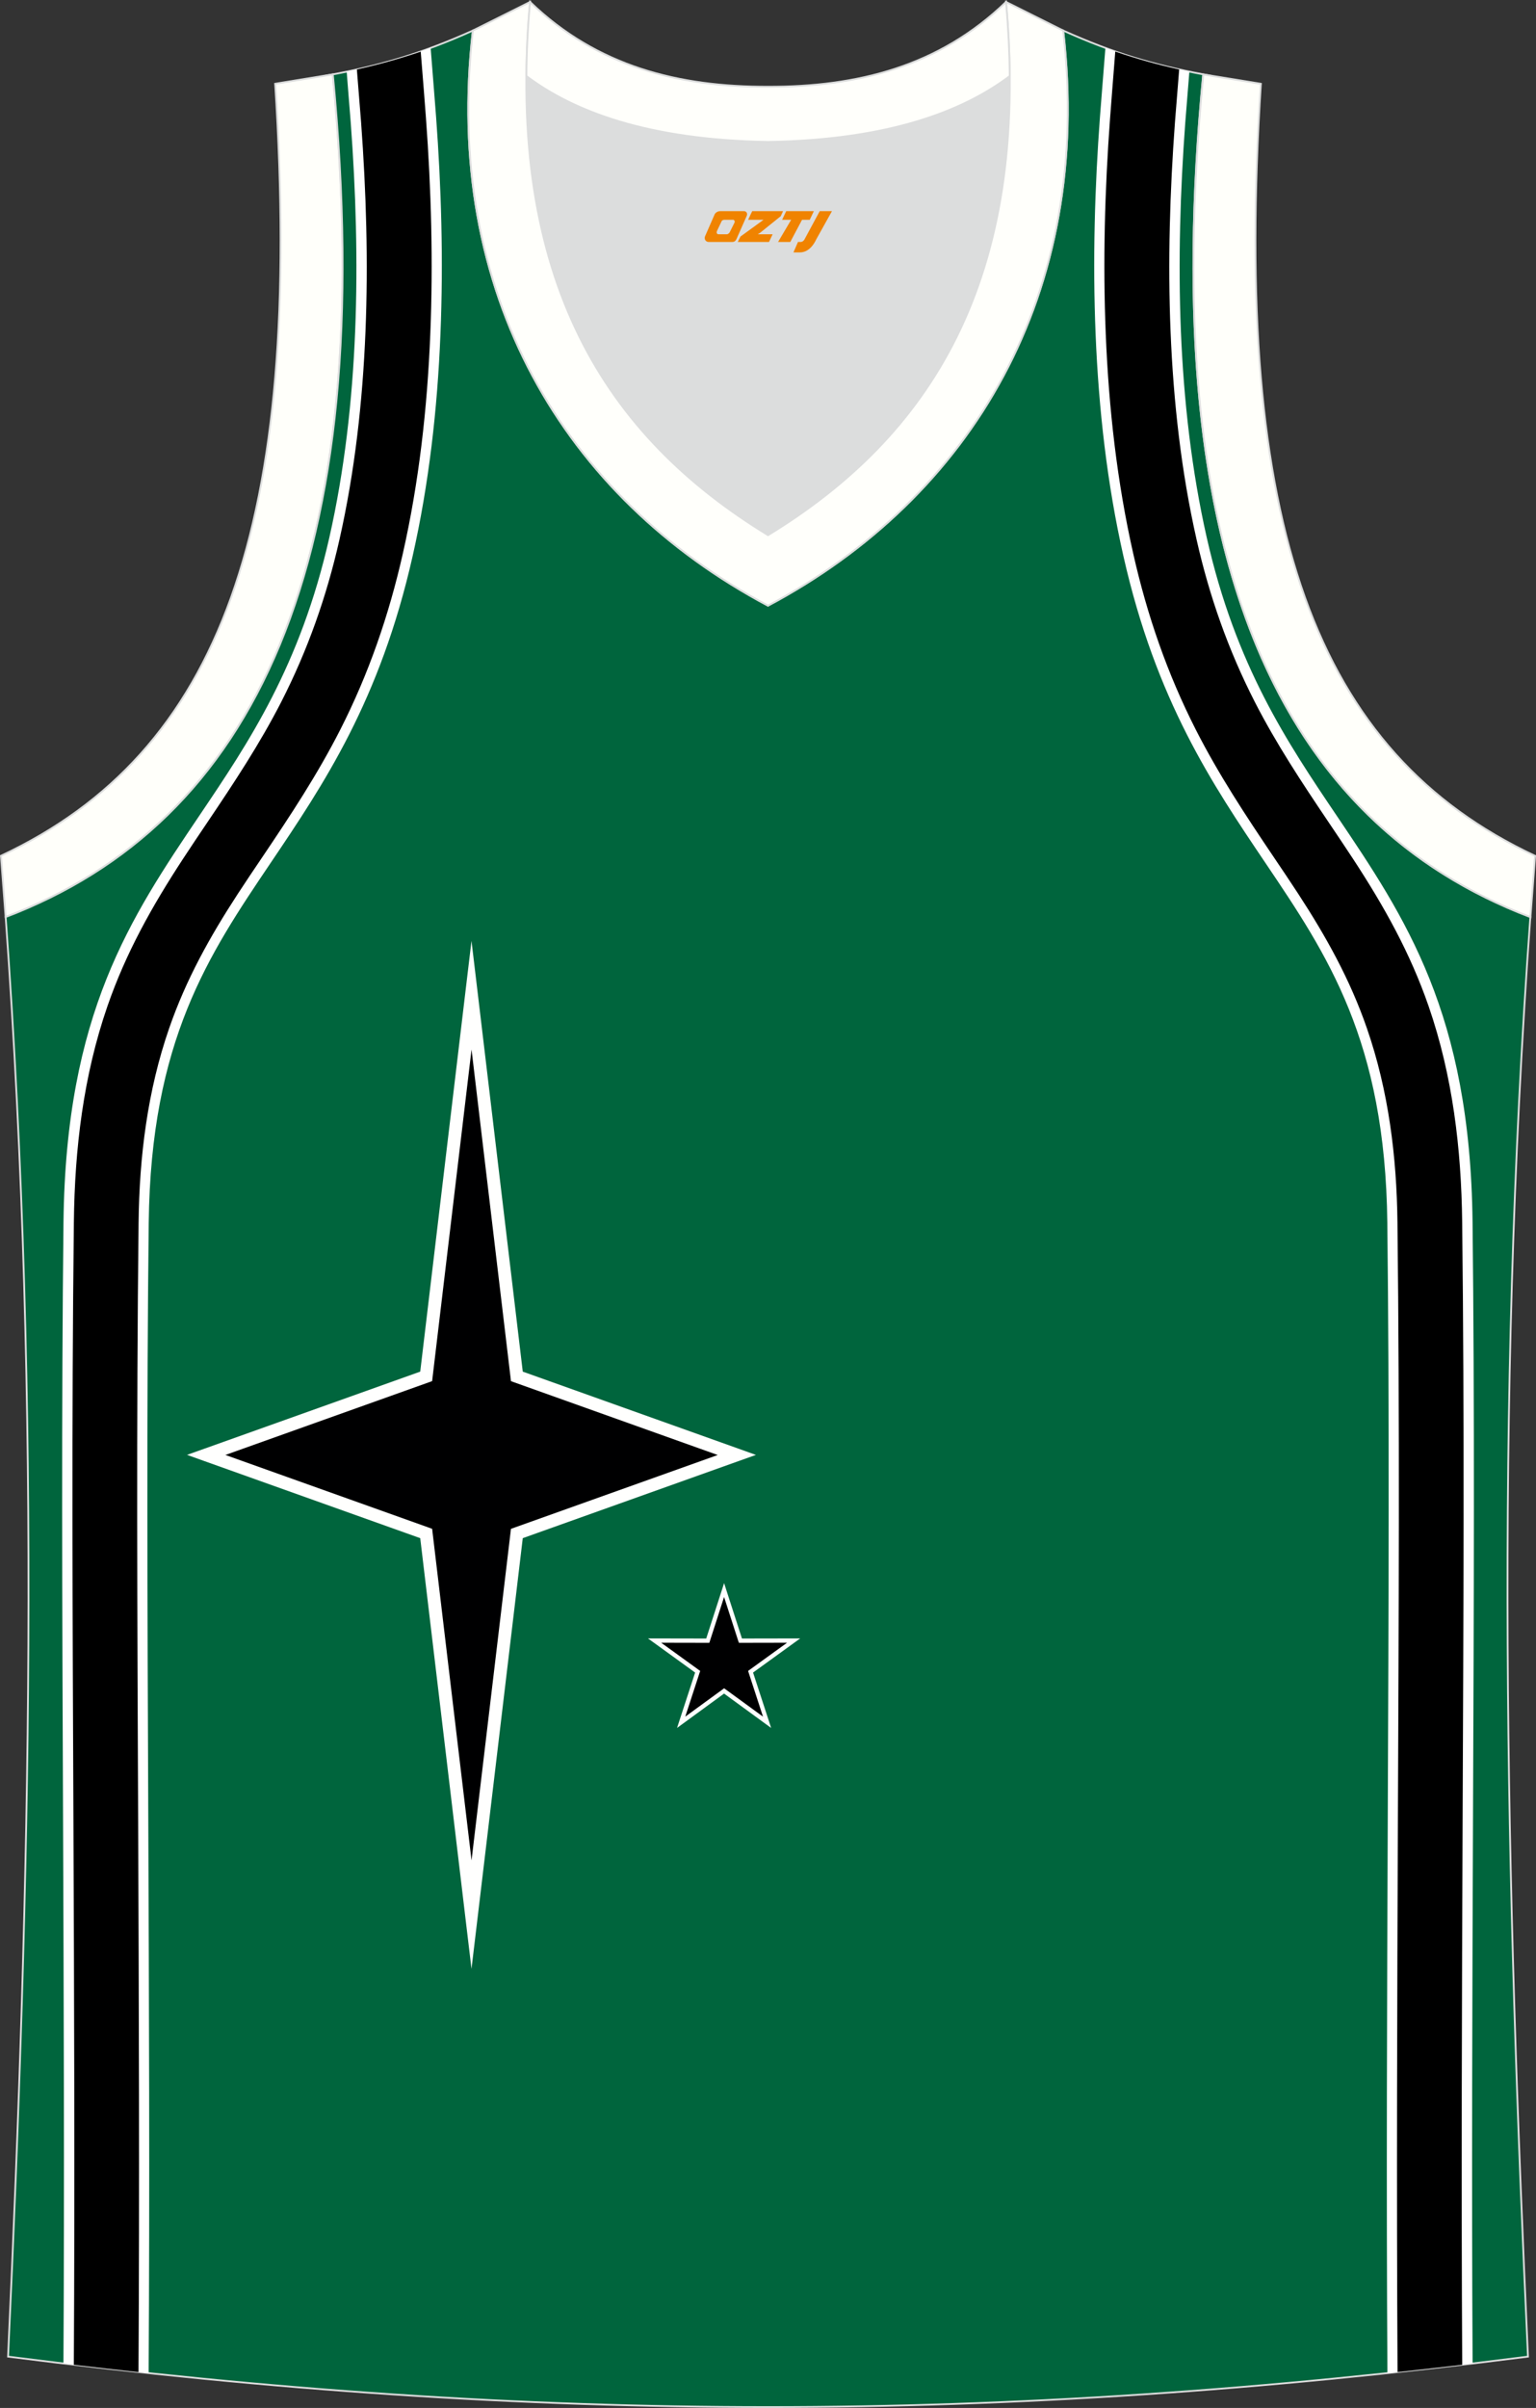
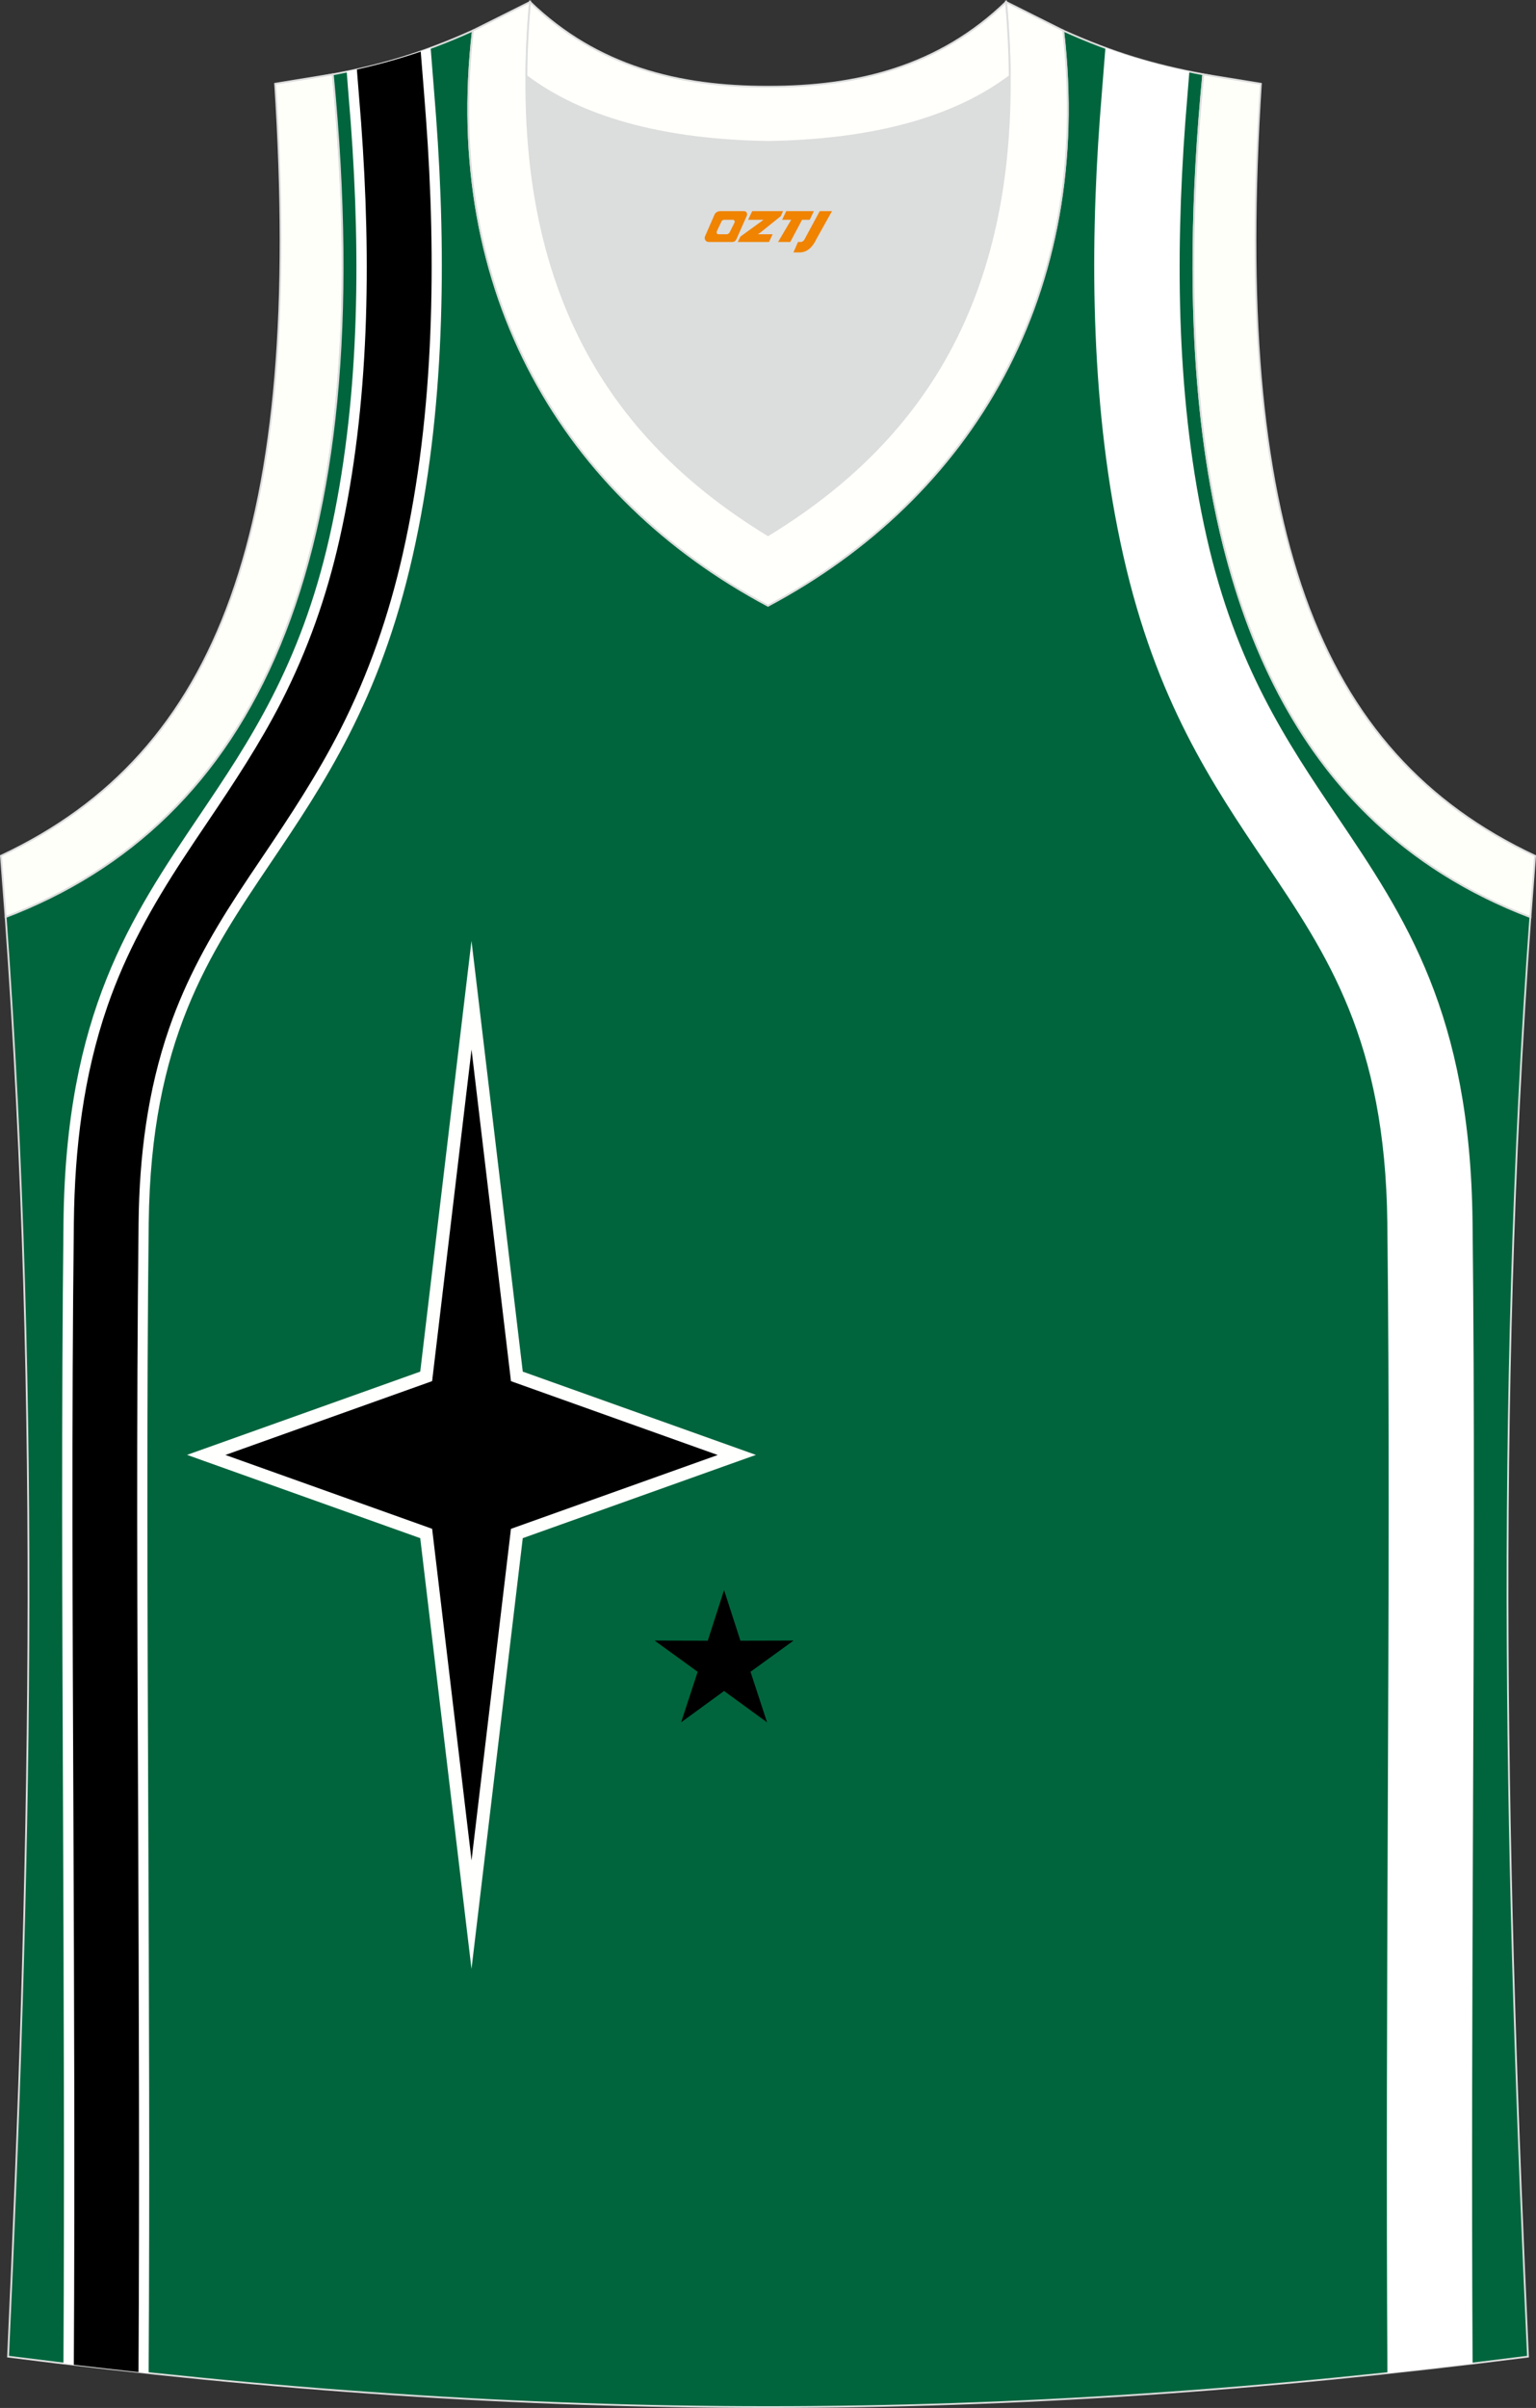
<svg xmlns="http://www.w3.org/2000/svg" version="1.1" id="图层_1" x="0px" y="0px" width="339.16px" height="531.39px" viewBox="0 0 339.16 531.39" enable-background="new 0 0 339.16 531.39" xml:space="preserve">
  <rect x="0" y="0" width="339.16" height="531.39" fill="#333333" stroke="none" />
  <g>
    <path fill="#DCDDDD" d="M169.59,31.33c26.46-0.42,42.94-6.71,53.31-14.5c0.02-0.06,0.03-0.12,0.05-0.17   c0.48,51.69-21.13,81.77-53.36,101.45c-32.23-19.68-53.84-49.76-53.36-101.45c0.02,0.06,0.03,0.12,0.05,0.17   C126.64,24.62,143.12,30.91,169.59,31.33z" />
    <path fill="#FFFFFA" stroke="#DCDDDD" stroke-width="0.4" stroke-miterlimit="22.926" d="M1.24,202.37   c54.56-20.79,82.7-77.28,72.23-185.96l-12.71,2.07c6.3,97.73-12.02,147.62-60.55,170.38L1.24,202.37z" />
    <path fill="#00653D" stroke="#DCDDDD" stroke-width="0.4" stroke-miterlimit="22.926" d="M337.39,520.06   c-4.79-104.03-7.35-208.91,0.52-317.69l-0.01,0c-54.56-20.79-82.7-77.29-72.23-185.96l0.02,0c-10.65-2-19.75-4.62-30.94-9.67   c6.7,58.04-20.2,103-65.18,126.92C124.61,109.75,97.7,64.79,104.41,6.75c-11.19,5.04-20.28,7.66-30.93,9.67l0,0l0.01,0   C83.96,125.09,55.82,181.58,1.26,202.37l-0.01,0c7.87,108.78,5.32,213.65,0.53,317.69C118.14,534.9,221.02,534.9,337.39,520.06z" />
    <g>
      <path fill="#FFFFFF" d="M95.09,10.58l0.73,9.22c0.21,2.61,0.38,4.77,0.47,6c1.14,15.37,1.64,31.59,0.96,48.01    c-0.67,16.47-2.54,33.02-6.14,48.92c-7.23,31.95-19.62,50.31-31.38,67.74c-13.68,20.28-26.42,39.16-26.89,79.33    c-0.47,40.43-0.29,84.88-0.1,131.06c0.16,40.14,0.33,81.59,0.08,122.84c-6.23-0.66-12.51-1.37-18.81-2.13    c0.23-40.52,0.06-81.22-0.09-120.64c-0.19-46.27-0.36-90.81,0.1-131.29c0.53-45.98,14.77-67.08,30.06-89.74    c10.82-16.04,22.23-32.94,28.65-61.32c3.33-14.73,5.07-30.13,5.69-45.52c0.63-15.44,0.14-31.01-0.97-45.94    c-0.02-0.28-0.16-2-0.47-5.85l-0.43-5.47C82.91,14.5,88.81,12.89,95.09,10.58z" />
      <path d="M78.8,15.33l0.46,5.77c0.15,1.95,0.32,3.91,0.47,5.87c1.13,15.36,1.6,30.81,0.97,46.2c-0.63,15.41-2.35,30.88-5.75,45.93    c-2.83,12.53-7.01,24.38-12.86,35.82c-4.73,9.23-10.33,17.69-16.11,26.27c-1.88,2.78-3.75,5.56-5.59,8.37    c-6.81,10.42-12.59,20.69-16.68,32.52c-5.3,15.34-7.22,31.45-7.4,47.61c-0.51,43.74-0.28,87.51-0.1,131.25    c0.16,40.31,0.32,80.61,0.09,120.92c4.78,0.56,9.54,1.1,14.28,1.62c0.24-40.87,0.08-81.73-0.08-122.59    c-0.18-43.69-0.4-87.41,0.1-131.1c0.17-14.59,1.96-29.04,6.75-42.87c3.73-10.78,8.99-20.2,15.19-29.71c1.75-2.68,3.54-5.34,5.34-8    c6.21-9.2,12.2-18.26,17.25-28.18c6.3-12.38,10.73-25.24,13.8-38.79c3.6-15.9,5.42-32.23,6.08-48.51    c0.65-15.91,0.21-31.87-0.96-47.75c-0.15-2-0.31-3.99-0.46-5.99l-0.69-8.6C88.14,13.01,83.58,14.27,78.8,15.33z" />
      <path fill="#FFFFFF" d="M244.08,10.58l-0.73,9.22c-0.21,2.61-0.38,4.77-0.47,6c-1.14,15.37-1.64,31.59-0.96,48.01    c0.68,16.47,2.54,33.02,6.14,48.92c7.23,31.95,19.62,50.31,31.38,67.74c13.68,20.28,26.42,39.16,26.89,79.33    c0.47,40.43,0.29,84.88,0.1,131.06c-0.16,40.15-0.33,81.59-0.08,122.85c6.23-0.66,12.51-1.37,18.81-2.13    c-0.23-40.52-0.06-81.21,0.09-120.65c0.19-46.27,0.36-90.8-0.1-131.28c-0.53-45.98-14.77-67.08-30.06-89.74    c-10.82-16.04-22.23-32.94-28.64-61.32c-3.33-14.73-5.07-30.13-5.7-45.52c-0.63-15.45-0.14-31.01,0.96-45.94    c0.02-0.28,0.16-2,0.47-5.85l0.44-5.47C256.26,14.5,250.36,12.89,244.08,10.58z" />
-       <path d="M260.37,15.33l-0.46,5.77c-0.16,1.95-0.32,3.91-0.47,5.87c-1.13,15.36-1.6,30.81-0.97,46.2    c0.63,15.41,2.34,30.88,5.75,45.93c2.83,12.53,7.01,24.38,12.86,35.82c4.73,9.23,10.33,17.69,16.11,26.27    c1.87,2.78,3.75,5.56,5.59,8.37c6.82,10.42,12.59,20.69,16.68,32.52c5.3,15.34,7.21,31.45,7.4,47.61    c0.51,43.74,0.28,87.51,0.1,131.25c-0.16,40.31-0.32,80.61-0.09,120.92c-4.78,0.56-9.54,1.1-14.28,1.61    c-0.24-40.87-0.08-81.73,0.08-122.59c0.18-43.69,0.4-87.41-0.1-131.1c-0.17-14.59-1.96-29.04-6.75-42.87    c-3.73-10.78-8.99-20.2-15.19-29.71c-1.75-2.68-3.54-5.34-5.34-8c-6.21-9.2-12.2-18.26-17.25-28.18    c-6.3-12.38-10.74-25.24-13.8-38.79c-3.6-15.9-5.42-32.23-6.08-48.51c-0.65-15.91-0.22-31.87,0.96-47.75    c0.15-2,0.31-3.99,0.46-5.99l0.68-8.61C251.03,13.02,255.59,14.27,260.37,15.33z" />
    </g>
    <path fill="#FFFFFB" stroke="#DCDDDD" stroke-width="0.4" stroke-miterlimit="22.926" d="M117.04,0.43   c-5.53,61.77,17.08,96.01,52.55,117.67c35.47-21.66,58.08-55.89,52.55-117.67l12.63,6.31c6.7,58.04-20.2,103-65.18,126.92   c-44.97-23.92-71.88-68.89-65.18-126.92L117.04,0.43z" />
    <path fill="#FFFFFB" stroke="#DCDDDD" stroke-width="0.4" stroke-miterlimit="22.926" d="M117.04,0.43   c14.83,14.31,32.94,18.76,52.55,18.71c19.61,0.05,37.73-4.4,52.55-18.71c0.5,5.63,0.77,11.02,0.82,16.2   c-0.02,0.06-0.04,0.13-0.05,0.19c-10.37,7.8-26.85,14.08-53.31,14.5c-26.47-0.42-42.94-6.7-53.31-14.5   c-0.02-0.06-0.03-0.13-0.05-0.19C116.26,11.45,116.53,6.06,117.04,0.43z" />
    <polygon fill="#000001" points="104.11,219.63 114.12,303.74 162.7,321.08 114.12,338.42 104.11,422.52 94.1,338.42 45.53,321.08    94.1,303.74  " />
    <path fill="#FFFFFE" d="M105.52,219.46l9.91,83.23l47.74,17.04l3.74,1.34l-3.74,1.33l-47.74,17.04l-9.91,83.23l-1.41,11.81   l-1.41-11.81l-9.91-83.23l-47.75-17.04l-3.74-1.34l3.74-1.33l47.75-17.04l9.91-83.24l1.41-11.81L105.52,219.46L105.52,219.46z    M112.72,303.9l-8.6-72.29l-8.6,72.29l-0.1,0.88l-0.82,0.3l-44.83,16l44.83,16l0.82,0.3l0.1,0.87l8.6,72.3l8.6-72.29l0.1-0.87   l0.83-0.3l44.83-16l-44.83-16l-0.83-0.3L112.72,303.9z" />
    <path fill="#FFFFFA" stroke="#DCDDDD" stroke-width="0.4" stroke-miterlimit="22.926" d="M337.91,202.37   c-0.85-0.32-1.7-0.66-2.54-1l0,0c-0.84-0.34-1.67-0.69-2.5-1.05l0,0c-0.83-0.36-1.65-0.73-2.46-1.11l0,0   c-0.81-0.38-1.62-0.76-2.42-1.16l0,0c-0.8-0.4-1.59-0.8-2.38-1.21l0,0c-0.79-0.41-1.57-0.84-2.34-1.27l0,0   c-0.77-0.43-1.54-0.87-2.3-1.32l0,0c-36.48-21.6-57.35-64.29-57.45-135.04c0-1.47,0-2.96,0.02-4.46l0,0   c0.02-1.5,0.04-3.01,0.08-4.53v0c0.03-1.52,0.08-3.06,0.13-4.6l0,0c0.05-1.55,0.11-3.11,0.19-4.68l0,0   c0.07-1.57,0.15-3.16,0.24-4.75l0,0c0.09-1.6,0.19-3.21,0.29-4.83l0,0c0.11-1.62,0.23-3.26,0.35-4.9l0,0   c0.13-1.65,0.26-3.31,0.41-4.98l0,0c0.14-1.67,0.3-3.36,0.46-5.06h0.01l12.71,2.07c-6.3,97.73,12.02,147.62,60.55,170.38   l-1.03,13.51L337.91,202.37z" />
    <polygon fill="#000001" points="159.88,350.9 163.49,362.07 175.23,362.04 165.72,368.93 169.37,380.08 159.88,373.17    150.4,380.08 154.05,368.93 144.54,362.04 156.28,362.07  " />
-     <path fill="#FFFFFE" d="M160.33,350.75l3.5,10.84l11.4-0.02l1.46,0l-1.18,0.85l-9.23,6.68l3.54,10.83l0.45,1.39l-1.18-0.86   l-9.21-6.72l-9.2,6.72l-1.18,0.86l0.45-1.39l3.54-10.83l-9.23-6.68l-1.18-0.85l1.46,0l11.4,0.02l3.5-10.84l0.45-1.39L160.33,350.75   L160.33,350.75z M163.04,362.21l-3.16-9.78l-3.15,9.78l-0.11,0.33h-0.34L146,362.52l8.33,6.02l0.28,0.2l-0.11,0.32l-3.19,9.77   l8.31-6.06l0.28-0.2l0.27,0.2l8.31,6.06l-3.19-9.77l-0.11-0.32l0.28-0.2l8.33-6.02l-10.28,0.02h-0.34L163.04,362.21z" />
  </g>
  <g>
    <path fill="#F08300" d="M181,46.6l-3.4,6.3c-0.2,0.3-0.5,0.5-0.8,0.5h-0.6l-1,2.3h1.2c2,0.1,3.2-1.5,3.9-3L183.7,46.6h-2.5L181,46.6z" />
    <polygon fill="#F08300" points="173.8,46.6 ,179.7,46.6 ,178.8,48.5 ,177.1,48.5 ,174.5,53.4 ,171.8,53.4 ,174.7,48.5 ,172.7,48.5 ,173.6,46.6" />
    <polygon fill="#F08300" points="167.8,51.7 ,167.3,51.7 ,167.8,51.4 ,172.4,47.7 ,172.9,46.6 ,166.1,46.6 ,165.8,47.2 ,165.2,48.5 ,168,48.5 ,168.6,48.5 ,163.5,52.2    ,162.9,53.4 ,169.5,53.4 ,169.8,53.4 ,170.6,51.7" />
    <path fill="#F08300" d="M164.3,46.6H159C158.5,46.6,158,46.9,157.8,47.3L155.7,52.1C155.4,52.7,155.8,53.4,156.5,53.4h5.2c0.4,0,0.7-0.2,0.9-0.6L164.9,47.6C165.1,47.1,164.8,46.6,164.3,46.6z M162.2,49.1L161.1,51.3C160.9,51.6,160.6,51.7,160.5,51.7l-1.8,0C158.5,51.7,158.1,51.6,158.3,51l1-2.1c0.1-0.3,0.4-0.4,0.7-0.4h1.9   C162.1,48.5,162.3,48.8,162.2,49.1z" />
  </g>
</svg>